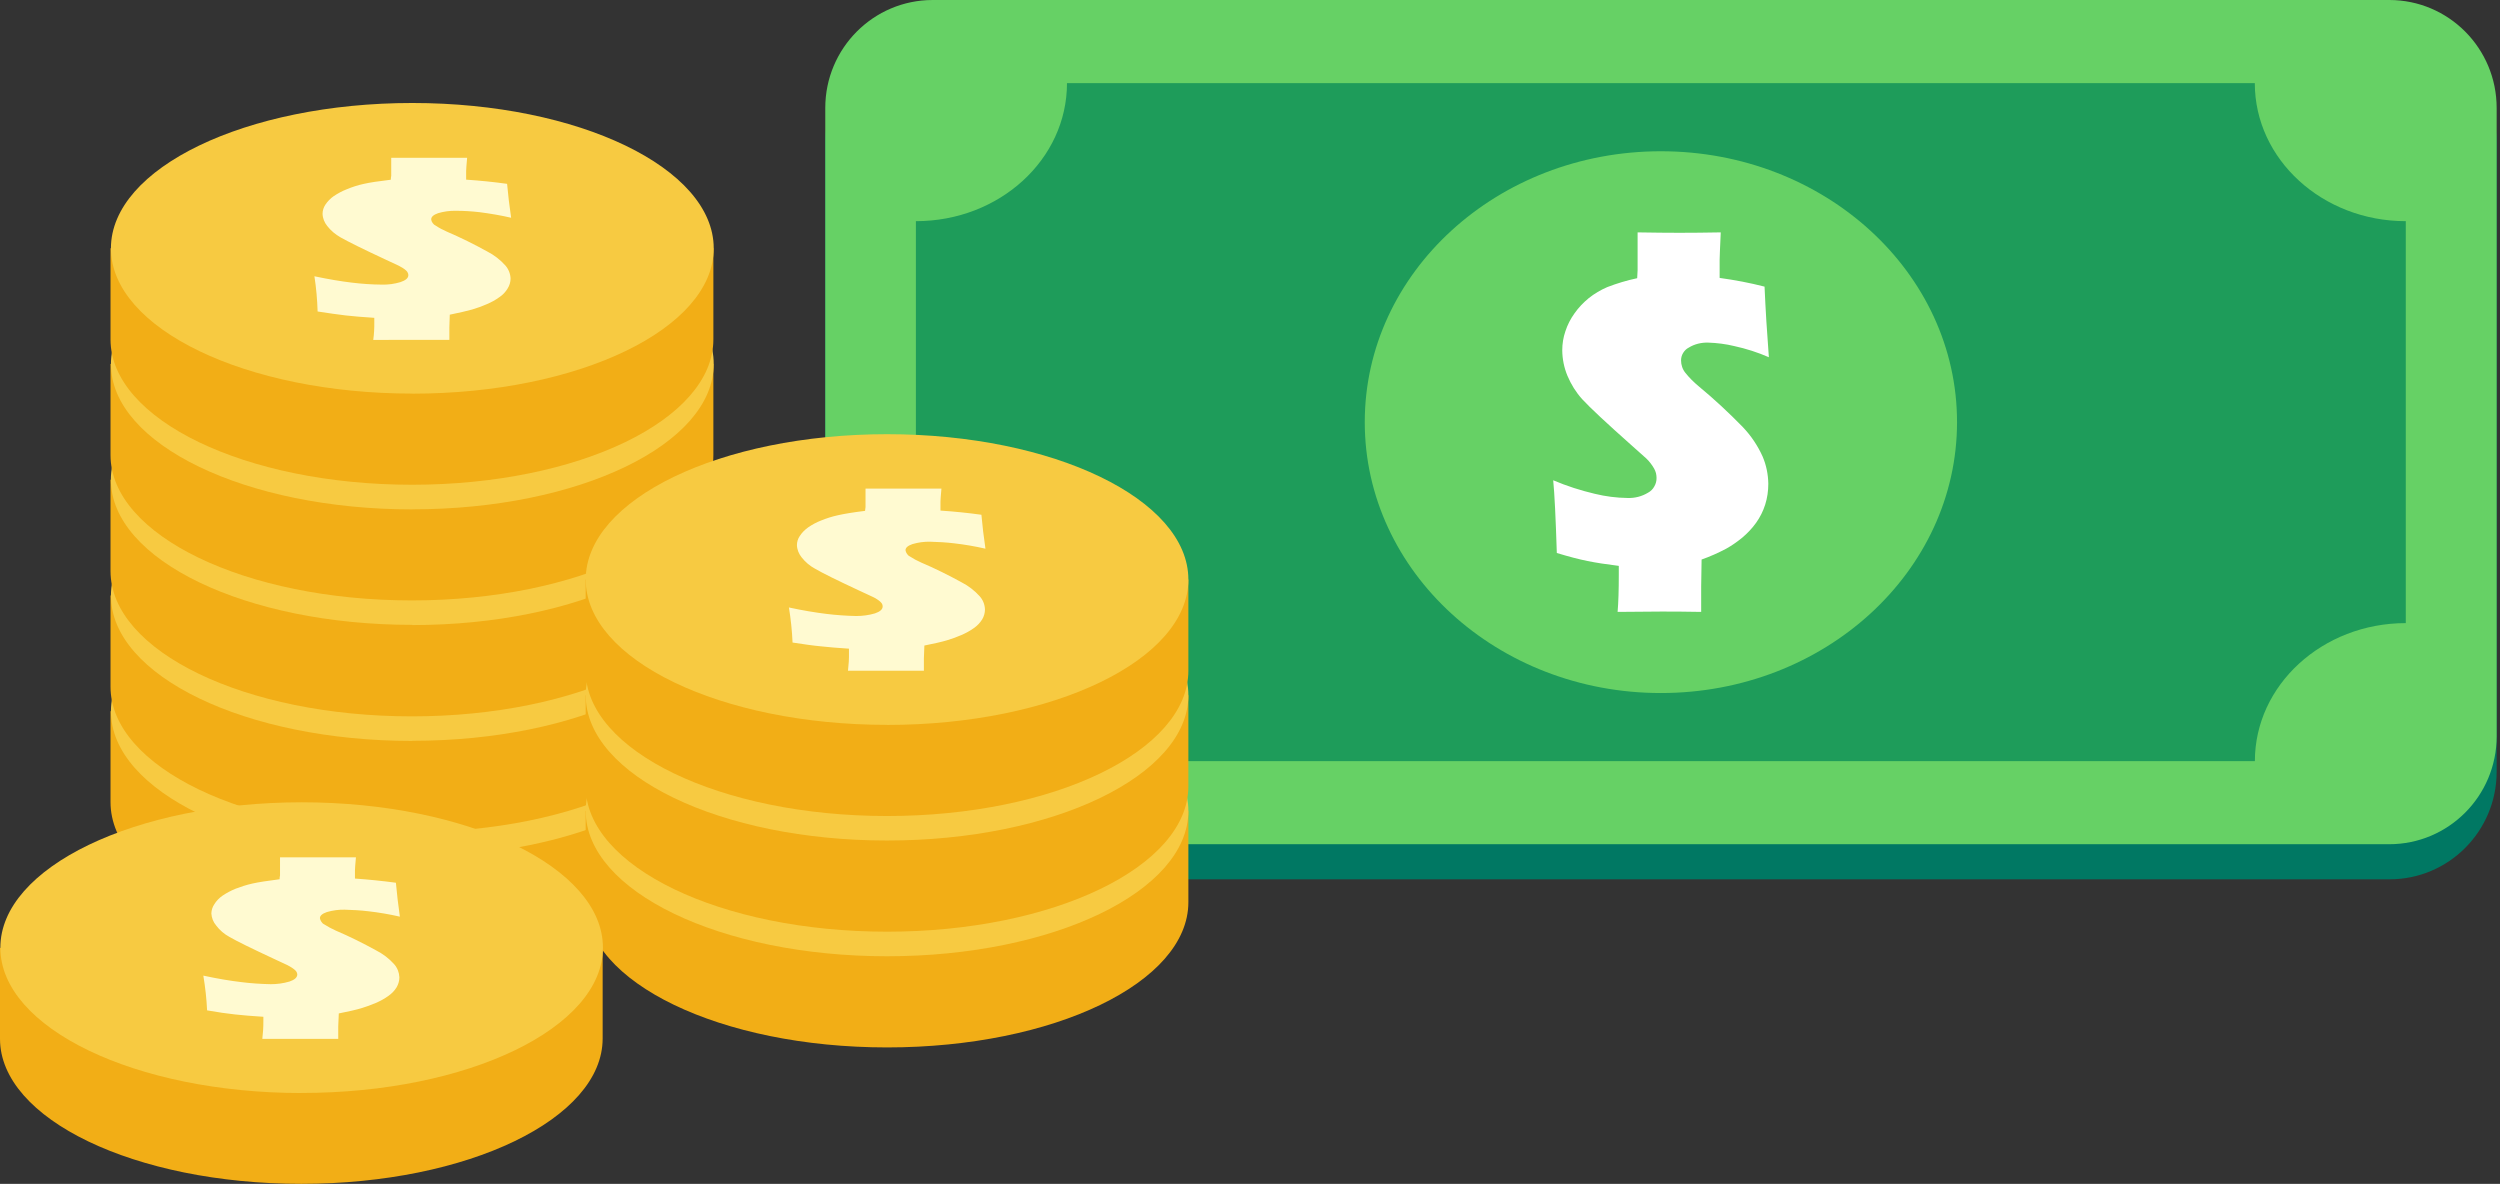
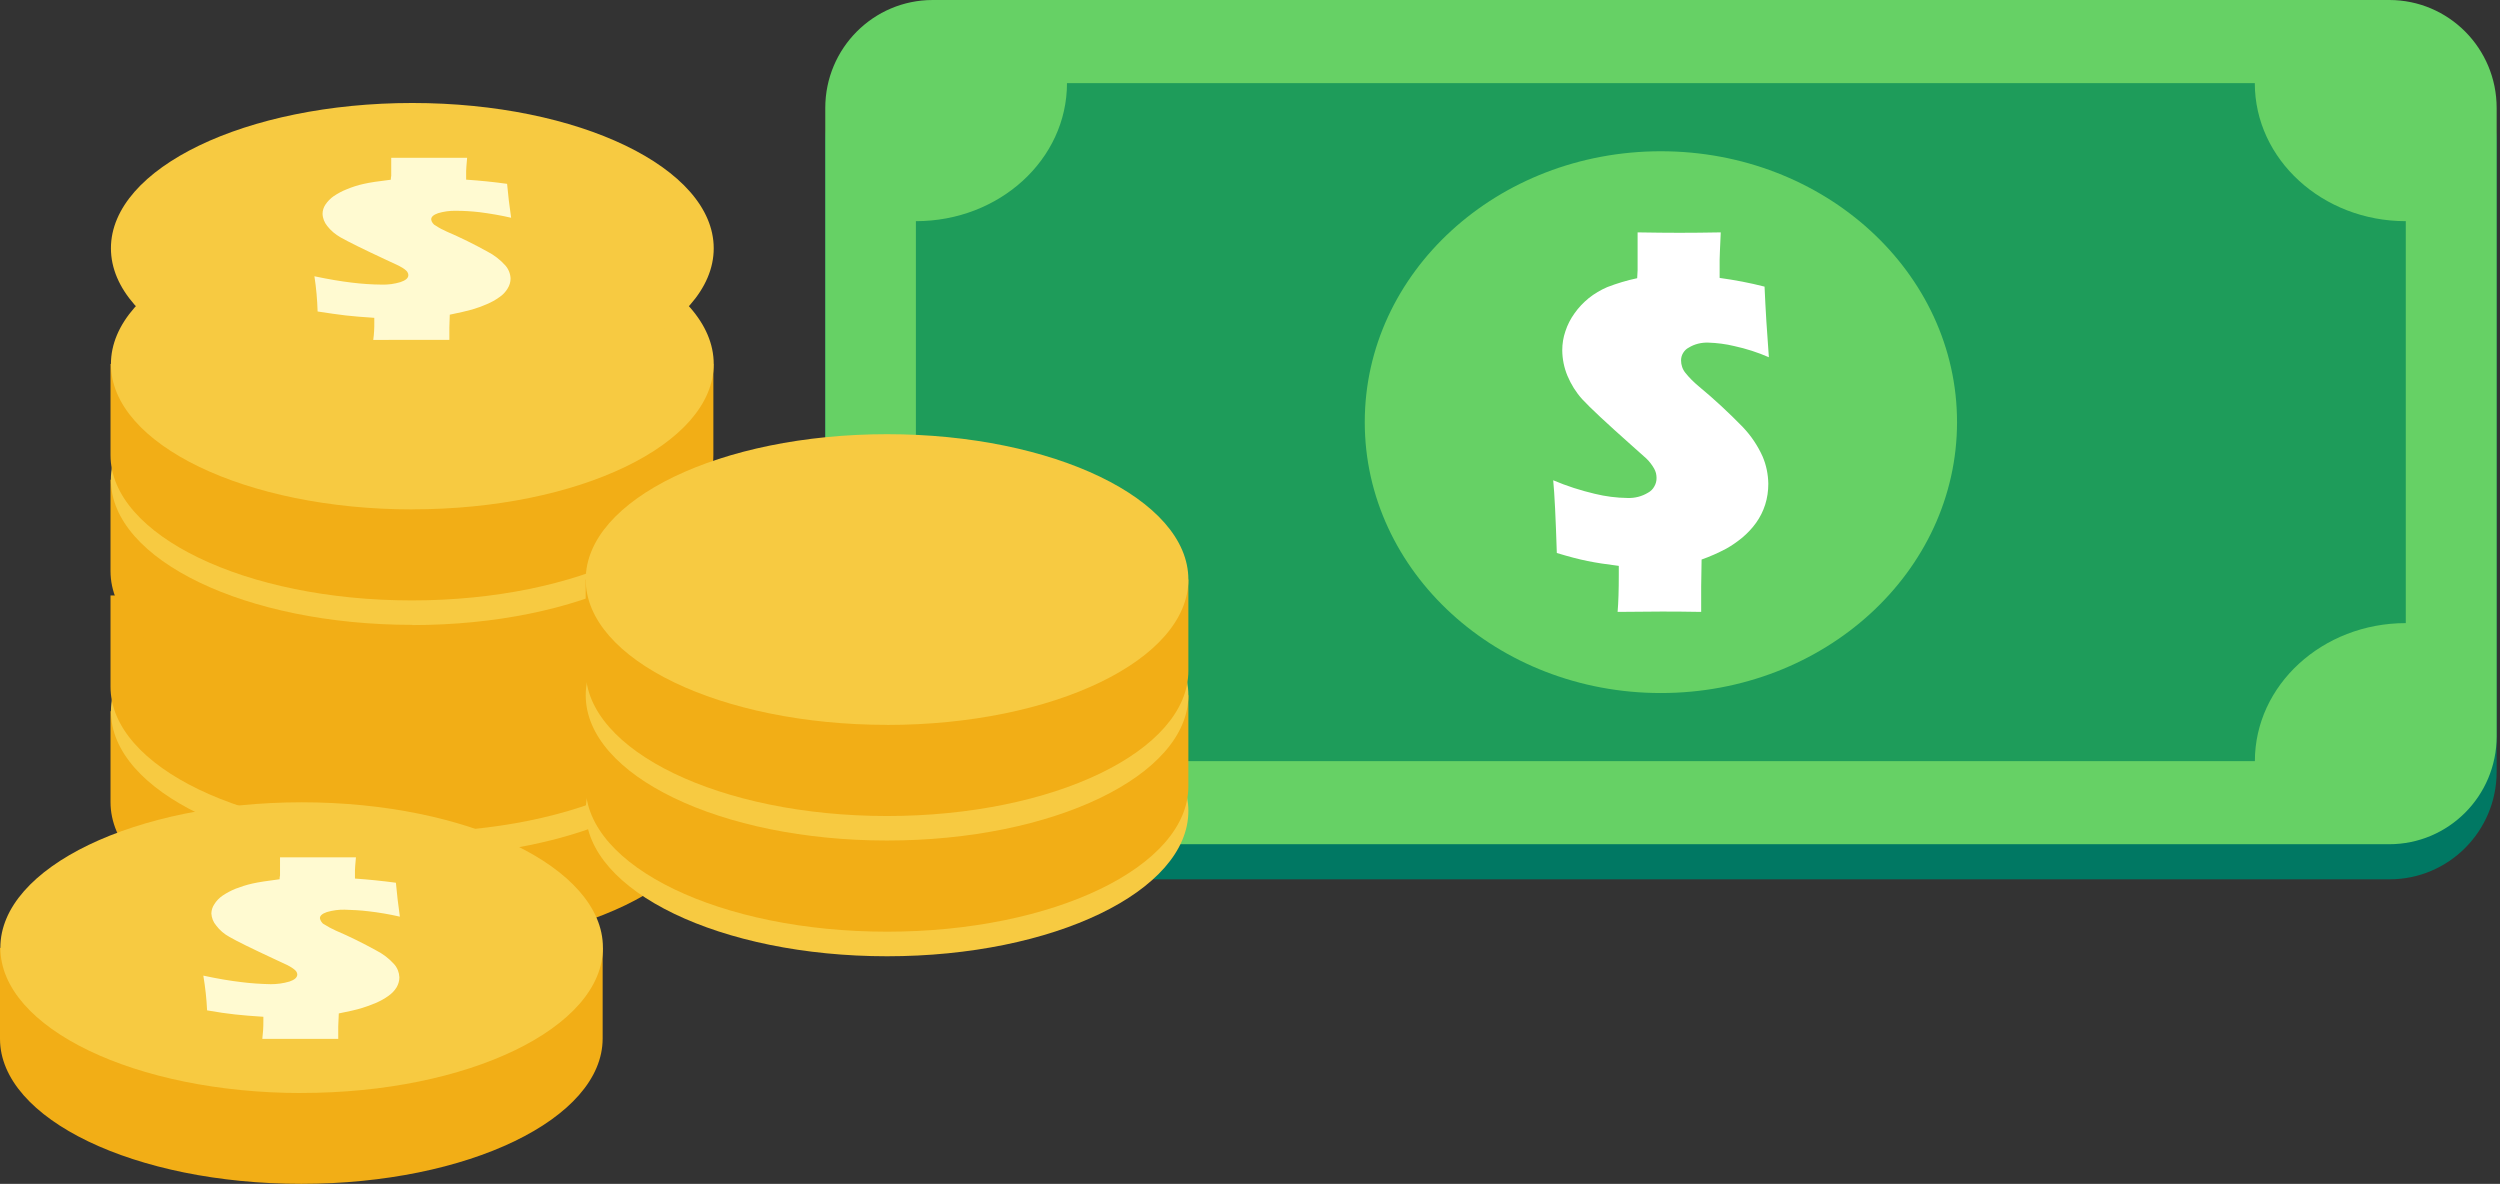
<svg xmlns="http://www.w3.org/2000/svg" width="359" height="170" fill="none">
  <rect width="100%" height="100%" fill="#333333" stroke="none" />
  <path fill="#007863" d="M343.13 5.03H133.88c-8.5 0-15.37 6.92-15.37 15.45v90.34c0 8.53 6.9 15.45 15.38 15.45h209.25c8.5 0 15.38-6.92 15.38-15.45V20.48c0-8.53-6.88-15.45-15.37-15.45z" />
  <path fill="#66D165" d="M343.08 0H133.94c-8.52 0-15.43 6.94-15.43 15.5v90.23c0 8.57 6.92 15.5 15.44 15.5h209.14c8.52 0 15.43-6.93 15.43-15.5V15.5c0-8.56-6.9-15.5-15.42-15.5z" />
  <path fill="#1E9C5A" d="M345.47 89.48V31.76c-11.97 0-21.68-8.88-21.68-19.82H153.22c0 10.96-9.7 19.82-21.7 19.82v57.72c12 0 21.7 8.88 21.7 19.82H323.8c0-10.92 9.7-19.82 21.67-19.82z" />
  <path fill="#66D165" d="M238.5 99.52c23.5 0 42.53-17.42 42.53-38.9 0-21.5-19.04-38.9-42.53-38.9-23.48 0-42.52 17.4-42.52 38.9 0 21.48 19.04 38.9 42.52 38.9z" />
  <path fill="#fff" d="M223.05 68.97c1.93.82 3.92 1.46 5.96 1.94 1.55.38 3.12.58 4.7.6 1.04.04 2.06-.22 2.95-.76.38-.2.7-.52.9-.9.22-.37.33-.8.32-1.23 0-.22-.03-.45-.08-.67-.06-.23-.15-.45-.26-.65-.15-.28-.33-.53-.52-.78-.2-.25-.4-.5-.63-.7l-2.13-1.9c-3.53-3.14-5.9-5.34-7.06-6.6-.9-1-1.6-2.13-2.12-3.37-.48-1.16-.73-2.4-.74-3.65 0-.93.15-1.85.45-2.73.3-.92.74-1.78 1.3-2.56.58-.83 1.28-1.56 2.06-2.2.8-.64 1.7-1.17 2.65-1.58 1.4-.54 2.83-.97 4.3-1.28.04-.63.06-1 .06-1.15v-5.43c2.4.04 4.4.06 6 .06 1.76 0 3.74-.02 5.94-.06-.1 2.24-.16 3.55-.16 3.94v2.6c2.17.3 4.32.7 6.45 1.25.14 3.26.35 6.64.62 10.14-1.6-.7-3.26-1.23-4.95-1.6-1.23-.3-2.5-.46-3.76-.5-.98-.03-1.96.2-2.8.72-.34.17-.6.44-.8.76-.2.32-.3.7-.3 1.07 0 .66.22 1.3.63 1.8.56.7 1.2 1.33 1.88 1.9 2.24 1.85 4.36 3.82 6.38 5.9 1.17 1.23 2.12 2.65 2.82 4.2.53 1.24.8 2.57.82 3.92 0 1.02-.14 2.03-.45 3-.3.94-.73 1.8-1.3 2.6-.57.8-1.24 1.5-1.98 2.13-.74.6-1.5 1.14-2.33 1.6-1.14.6-2.3 1.12-3.52 1.55l-.06 3.84v3.68c-2.42-.04-4.33-.06-5.74-.05l-6.26.05c.12-1.4.17-3.2.17-5.36v-1.25c-1.78-.22-3.28-.45-4.5-.7-1.2-.24-2.66-.62-4.4-1.15-.16-5.07-.33-8.55-.52-10.45z" />
  <path fill="#F2AE16" d="M92.9 102.13c-7.93-4.75-20.07-7.78-33.7-7.78-13.66 0-25.8 3-33.73 7.78h-9.6v13.05c0 11.55 19.4 20.93 43.3 20.93s43.27-9.33 43.27-20.86v-13.1H92.9z" />
  <path fill="#F7CA41" d="M59.22 123c23.9 0 43.27-9.35 43.27-20.87 0-11.53-19.38-20.87-43.28-20.87-23.9 0-43.28 9.34-43.28 20.87 0 11.52 19.38 20.87 43.28 20.87z" />
  <path fill="#F2AE16" d="M92.9 85.5c-7.93-4.73-20.07-7.76-33.7-7.76-13.66 0-25.8 3-33.73 7.77h-9.6v13.1c0 11.52 19.37 20.87 43.27 20.87 23.9 0 43.27-9.34 43.27-20.87V85.5h-9.5z" />
-   <path fill="#F7CA41" d="M59.22 106.38c23.9 0 43.27-9.34 43.27-20.87 0-11.5-19.38-20.86-43.28-20.86-23.9 0-43.28 9.35-43.28 20.87 0 11.54 19.38 20.88 43.28 20.88z" />
  <path fill="#F2AE16" d="M92.9 68.9c-7.93-4.76-20.07-7.78-33.7-7.78-13.66 0-25.8 3-33.73 7.77h-9.6V82c0 11.53 19.37 20.87 43.27 20.87 23.9 0 43.27-9.34 43.27-20.88V68.9h-9.5z" />
  <path fill="#F7CA41" d="M59.22 89.76c23.9 0 43.27-9.34 43.27-20.87C102.5 57.35 83.1 48 59.2 48c-23.9 0-43.28 9.34-43.28 20.87 0 11.52 19.38 20.86 43.28 20.86z" />
  <path fill="#F2AE16" d="M92.9 52.27c-7.93-4.74-20.07-7.77-33.7-7.77-13.66 0-25.8 3-33.73 7.77h-9.6v13.08c0 11.52 19.37 20.87 43.27 20.87 23.9 0 43.3-9.33 43.3-20.87V52.27H92.9z" />
  <path fill="#F7CA41" d="M59.22 73.14c23.9 0 43.27-9.34 43.27-20.87 0-11.52-19.38-20.86-43.28-20.86-23.9 0-43.28 9.35-43.28 20.87 0 11.53 19.38 20.87 43.28 20.87z" />
-   <path fill="#F2AE16" d="M92.9 35.66c-7.93-4.74-20.07-7.77-33.7-7.77-13.66 0-25.8 2.98-33.73 7.76h-9.6v13.1c0 11.5 19.4 20.86 43.3 20.86s43.27-9.34 43.27-20.87v-13.1H92.9z" />
  <path fill="#F7CA41" d="M59.22 56.53c23.9 0 43.27-9.34 43.27-20.87 0-11.53-19.38-20.87-43.28-20.87-23.9 0-43.28 9.33-43.28 20.86s19.38 20.87 43.28 20.87z" />
  <path fill="#FFFAD1" d="M45.14 39.67c1.98.42 3.8.73 5.42.92 1.4.17 2.83.27 4.25.28.93.03 1.84-.1 2.7-.36.75-.25 1.13-.58 1.13-1 0-.12-.03-.23-.08-.33-.05-.13-.13-.23-.23-.32-.15-.14-.3-.26-.48-.37-.2-.1-.38-.23-.58-.33l-1.93-.9c-3.22-1.5-5.36-2.56-6.43-3.17-.74-.42-1.4-.97-1.92-1.64-.4-.5-.65-1.1-.67-1.75 0-.46.15-.92.4-1.3.33-.5.73-.9 1.2-1.23.6-.4 1.22-.74 1.9-1 .77-.32 1.57-.58 2.4-.76.87-.2 2.17-.4 3.9-.6 0-.2.03-.37.06-.55v-2.6h10.9c-.1 1.08-.14 1.7-.14 1.9v1.24c1.98.13 3.94.33 5.88.6.14 1.56.33 3.2.58 4.87-1.5-.35-3-.6-4.53-.8-1.13-.13-2.27-.2-3.4-.2-.87-.02-1.73.1-2.55.34-.67.23-1 .53-1 .9.02.17.08.34.2.5.1.15.23.28.4.36.52.35 1.08.65 1.66.9 1.98.85 3.9 1.8 5.78 2.84.98.5 1.86 1.18 2.6 2 .46.52.73 1.18.76 1.88 0 .5-.15 1.02-.43 1.45-.3.5-.7.92-1.2 1.25-.55.4-1.16.73-1.8 1-.68.3-1.4.55-2.1.76-.73.2-1.8.46-3.2.74l-.06 1.84v1.78H53.6c.12-.86.16-1.7.15-2.57v-.6c-1.62-.1-2.98-.22-4.08-.34-1.1-.13-2.45-.32-4.06-.57-.05-1.7-.2-3.4-.46-5.06z" />
-   <path fill="#F2AE16" d="M161.06 116.45c-7.93-4.74-20.07-7.77-33.7-7.77-13.66 0-25.8 3-33.73 7.77H84.1v13.1c0 11.5 19.38 20.86 43.28 20.86 23.9 0 43.27-9.3 43.27-20.86v-13.1h-9.6z" />
  <path fill="#F7CA41" d="M127.38 137.32c23.9 0 43.27-9.34 43.27-20.87 0-11.53-19.37-20.87-43.27-20.87-23.9 0-43.27 9.34-43.27 20.87 0 11.53 19.38 20.87 43.28 20.87z" />
  <path fill="#F2AE16" d="M161.06 99.84c-7.93-4.75-20.07-7.78-33.7-7.78-13.66 0-25.8 3-33.73 7.78H84.1v13.08c0 11.52 19.38 20.87 43.28 20.87 23.9 0 43.27-9.35 43.27-20.88V99.84h-9.6z" />
  <path fill="#F7CA41" d="M127.38 120.7c23.9 0 43.27-9.34 43.27-20.86 0-11.53-19.37-20.87-43.27-20.87-23.9 0-43.27 9.34-43.27 20.87 0 11.52 19.38 20.86 43.28 20.86z" />
  <path fill="#F2AE16" d="M161.06 83.22c-7.93-4.74-20.07-7.77-33.7-7.77-13.66 0-25.8 3-33.73 7.77H84.1v13.1c0 11.5 19.38 20.86 43.28 20.86 23.9 0 43.27-9.34 43.27-20.87V83.23h-9.6z" />
  <path fill="#F7CA41" d="M127.38 104.1c23.9 0 43.27-9.35 43.27-20.88 0-11.52-19.37-20.87-43.27-20.87-23.9 0-43.27 9.35-43.27 20.87 0 11.53 19.38 20.87 43.28 20.87z" />
-   <path fill="#FFFAD1" d="M113.28 87.23c1.98.43 3.8.73 5.42.93 1.4.17 2.83.27 4.25.3.9 0 1.82-.12 2.7-.38.73-.25 1.1-.58 1.1-1 0-.1-.02-.23-.07-.33s-.13-.22-.23-.3c-.15-.14-.3-.27-.48-.38-.18-.12-.38-.24-.58-.33l-1.94-.9c-3.22-1.5-5.36-2.56-6.42-3.18-.74-.4-1.4-.96-1.92-1.63-.4-.5-.65-1.1-.67-1.75 0-.47.14-.92.4-1.3.32-.5.73-.9 1.2-1.24.58-.4 1.2-.74 1.88-1 .78-.32 1.58-.57 2.4-.75.88-.2 2.18-.42 3.9-.63.02-.2.04-.37.07-.55v-2.65h10.9c-.1 1.07-.14 1.7-.14 1.9v1.26c1.98.13 3.94.33 5.88.6.14 1.56.33 3.2.58 4.87-1.5-.34-3-.6-4.5-.77-1.15-.14-2.3-.2-3.44-.23-.86-.02-1.72.1-2.54.34-.66.23-1 .52-1 .88.02.18.1.36.2.5.1.16.23.3.4.38.52.34 1.08.64 1.67.9 1.98.84 3.9 1.8 5.78 2.83.98.5 1.86 1.18 2.6 2 .47.52.73 1.18.76 1.88 0 .52-.14 1.02-.4 1.45-.32.5-.72.92-1.2 1.25-.56.4-1.17.73-1.8 1-.7.3-1.4.55-2.1.76-.74.22-1.8.46-3.2.74l-.07 1.85c0 .6 0 1.2 0 1.77h-10.9c.1-.85.16-1.7.14-2.57v-.6c-1.6-.1-2.97-.22-4.07-.34-1.1-.1-2.44-.3-4.03-.54-.07-1.68-.25-3.36-.52-5.03z" />
  <path fill="#F2AE16" d="M77 136.12c-7.93-4.75-20.06-7.78-33.7-7.78-13.65 0-25.8 3-33.72 7.78H0v13.05C0 160.7 19.38 170 43.27 170c23.9 0 43.27-9.34 43.27-20.87v-13H77z" />
  <path fill="#F7CA41" d="M43.3 156.95c23.9 0 43.28-9.34 43.28-20.87 0-11.52-19.37-20.87-43.27-20.87-23.9.02-43.26 9.36-43.26 20.88 0 11.53 19.37 20.87 43.27 20.87z" />
  <path fill="#FFFAD1" d="M29.2 140.1c2 .43 3.8.74 5.44.93 1.4.18 2.83.27 4.25.3.9 0 1.8-.12 2.68-.38.74-.25 1.1-.58 1.12-1 0-.1-.03-.22-.08-.33-.06-.12-.13-.22-.23-.3-.16-.14-.32-.27-.5-.38-.18-.12-.37-.23-.57-.33l-1.93-.9c-3.22-1.5-5.37-2.55-6.43-3.17-.74-.4-1.4-.96-1.9-1.63-.43-.5-.66-1.1-.7-1.75.02-.47.16-.93.42-1.3.3-.5.7-.9 1.18-1.24.6-.4 1.22-.73 1.88-1 .78-.3 1.6-.56 2.4-.74.88-.2 2.2-.4 3.92-.62 0-.2.02-.37.06-.55v-2.6h10.9c-.1 1.06-.14 1.7-.14 1.88v1.17c1.98.14 3.94.34 5.88.6.14 1.56.33 3.2.57 4.87-1.5-.34-3-.6-4.5-.77-1.15-.14-2.3-.2-3.43-.23-.86-.02-1.72.1-2.55.34-.66.23-1 .52-1 .88.03.18.1.36.2.5.1.16.23.3.4.38.53.34 1.1.64 1.67.9 1.97.84 3.9 1.8 5.77 2.83 1 .5 1.88 1.18 2.62 2 .46.52.72 1.18.75 1.88 0 .5-.14 1-.4 1.44-.3.5-.72.92-1.2 1.25-.56.4-1.16.73-1.8 1-.7.3-1.4.55-2.1.76-.73.22-1.8.46-3.2.74l-.08 1.88v1.77H37.67c.1-.85.16-1.7.15-2.57v-.6c-1.63-.1-3-.22-4.1-.34-1.08-.12-2.42-.3-3.98-.58-.08-1.67-.26-3.33-.54-4.98z" />
</svg>